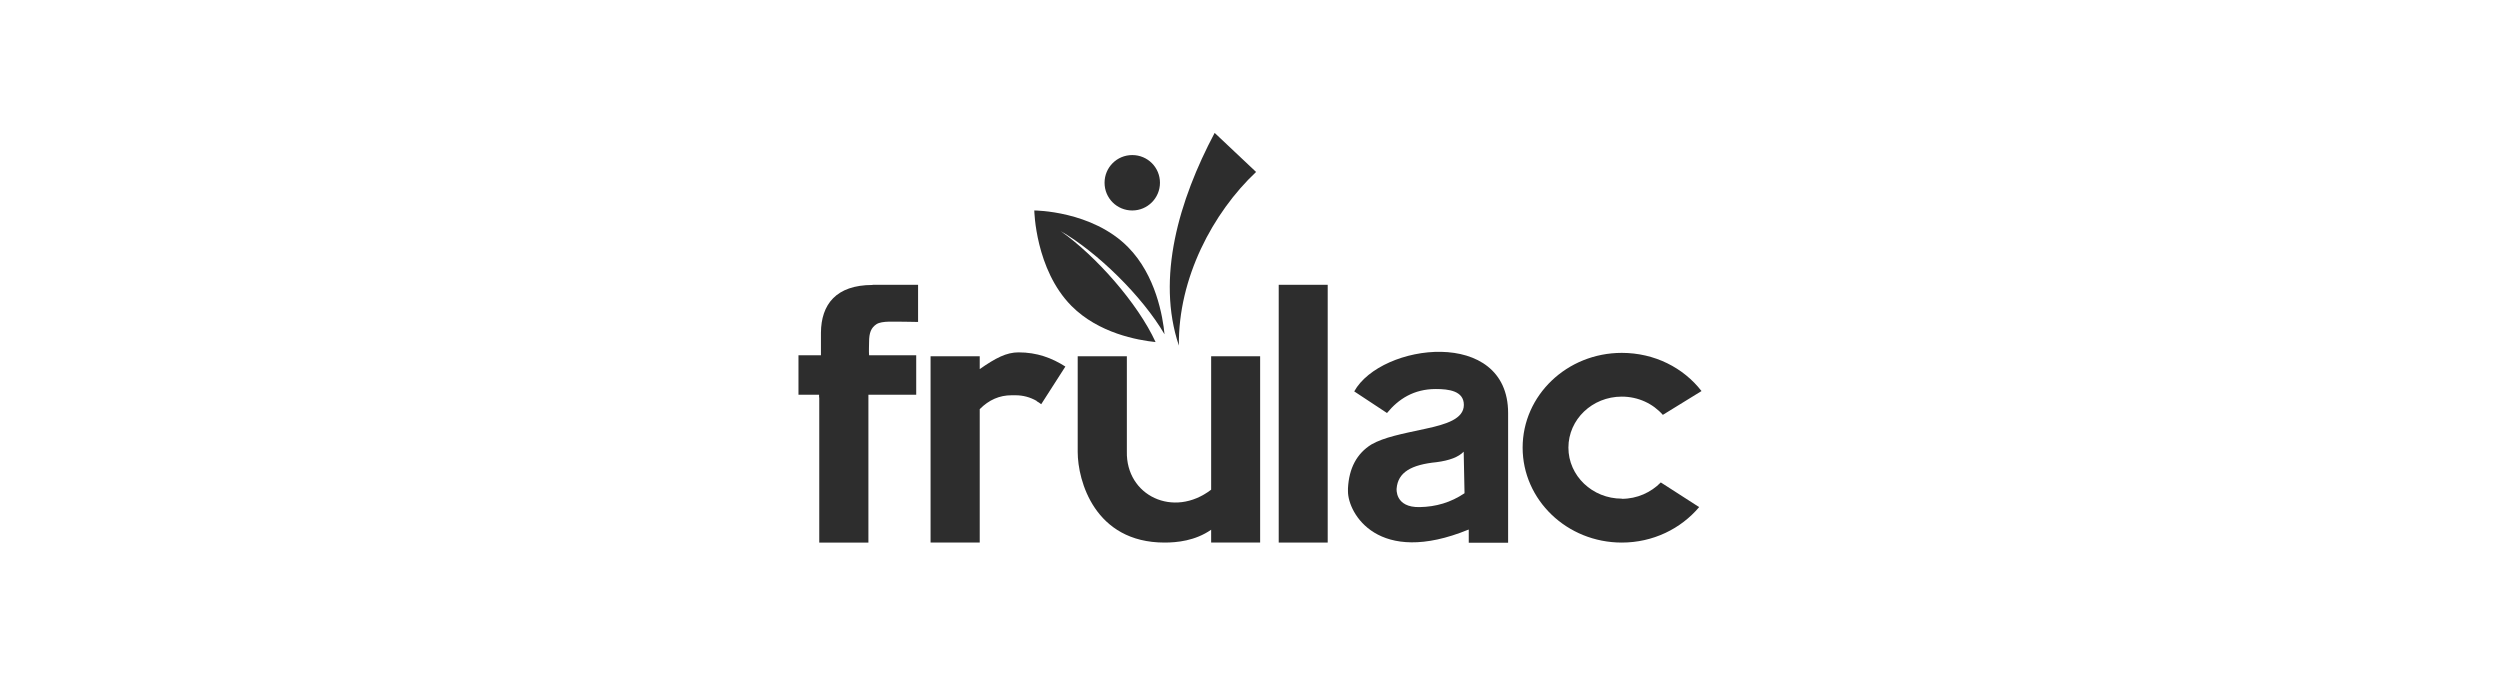
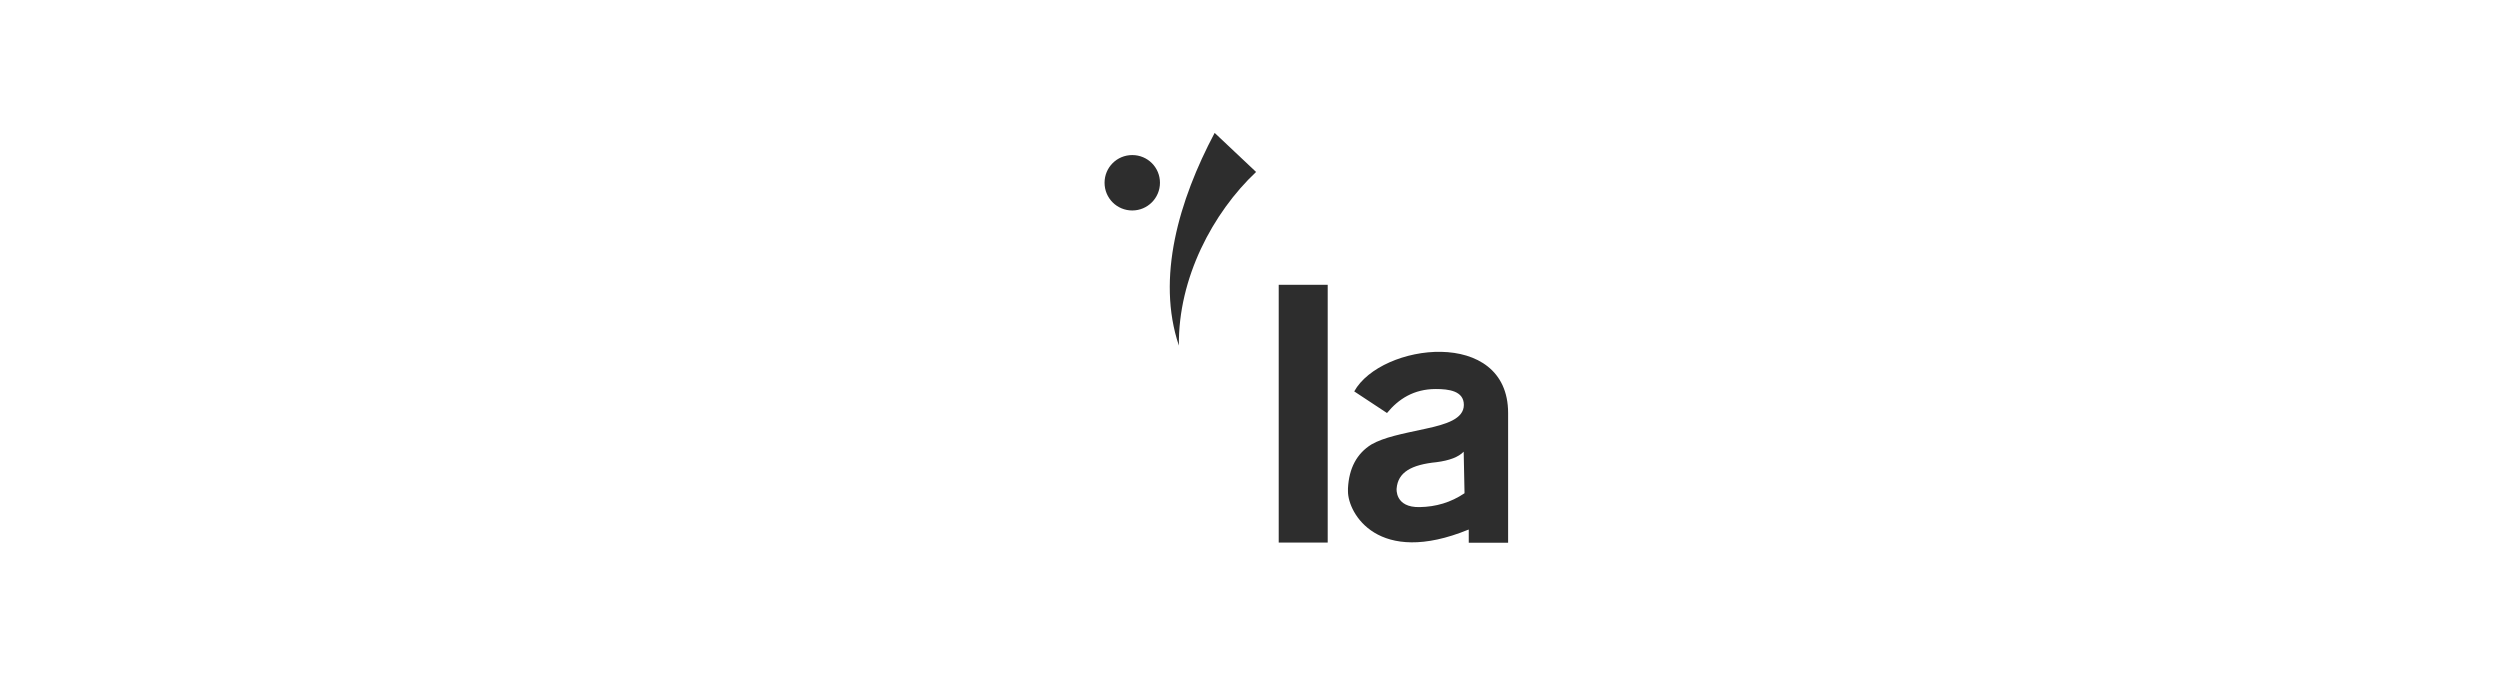
<svg xmlns="http://www.w3.org/2000/svg" id="Capa_1" data-name="Capa 1" viewBox="0 0 148 40">
  <defs>
    <style>
      .cls-1 {
        fill: #2d2d2d;
      }
    </style>
  </defs>
  <path class="cls-1" d="M68.67,10.82c0,.9-.73,1.64-1.64,1.64s-1.64-.73-1.64-1.64.73-1.64,1.64-1.64,1.64.73,1.64,1.64Z" />
-   <path class="cls-1" d="M51.66,16.86h2.69v2.2c-.22,0-.34-.01-.53-.01-.9,0-1.59-.07-1.93.14-.32.21-.44.51-.44,1.05,0,.16-.02.59,0,.79h2.79v2.34h-2.83v8.75h-2.91v-8.59h-.01v-.16h-1.22v-2.34h1.33v-1.33c.01-1.67.89-2.83,3.05-2.83Z" />
-   <path class="cls-1" d="M61.38,23.74c-.4-.23-.82-.34-1.26-.34h-.24c-.71,0-1.33.27-1.88.82v7.9h-2.91v-11.03h2.91v.76c.95-.66,1.58-.99,2.3-.99,1.09,0,1.97.33,2.77.84l-1.43,2.23c-.08-.06-.17-.13-.27-.18Z" />
-   <path class="cls-1" d="M68.94,32.12c-4.14,0-5.14-3.67-5.14-5.36v-5.67h2.91v5.64c-.06,2.61,2.76,3.97,4.99,2.26v-7.9h2.9v11.03h-2.9v-.76c-.95.66-2.03.76-2.76.76Z" />
  <path class="cls-1" d="M78.6,16.86v15.26h-2.9v-15.26h2.9Z" />
  <path class="cls-1" d="M86.94,31.35c-5.37,2.2-7.14-.97-7.14-2.26v-.18c.06-1.19.52-2.06,1.39-2.6.76-.43,1.78-.62,3.21-.93,1.21-.26,2.26-.58,2.26-1.41s-.89-.94-1.66-.94c-1.3,0-2.21.59-2.89,1.42l-1.94-1.28c1.59-2.86,9.11-3.81,9.11,1.28v7.68h-2.33v-.77ZM86.65,26.74c-.31.32-.84.52-1.6.62-1.51.15-2.29.6-2.37,1.56,0,0-.12,1.14,1.38,1.1.95-.02,1.82-.27,2.64-.82l-.05-2.47Z" />
  <path class="cls-1" d="M71.9,7.88c-2.1,3.97-3.46,8.57-2.11,12.58-.05-3.99,2.01-7.87,4.57-10.28l-2.45-2.31Z" />
-   <path class="cls-1" d="M61.24,12.46s3.41.01,5.54,2.17c1.65,1.67,2.06,4.12,2.16,5.16-1.32-2.26-3.98-4.86-6.15-6.11,2.09,1.47,4.57,4.28,5.62,6.57-1.06-.11-3.37-.52-4.98-2.14-2.14-2.16-2.2-5.65-2.2-5.65Z" />
-   <path class="cls-1" d="M96.01,29.52c-1.74,0-3.16-1.35-3.16-3.02s1.41-3.02,3.16-3.02c.98,0,1.85.42,2.43,1.08l2.29-1.41c-1.07-1.38-2.78-2.26-4.72-2.26-3.24,0-5.87,2.51-5.87,5.61s2.63,5.62,5.87,5.62c1.85,0,3.5-.82,4.58-2.1l-2.27-1.46c-.58.59-1.4.97-2.31.97Z" />
</svg>